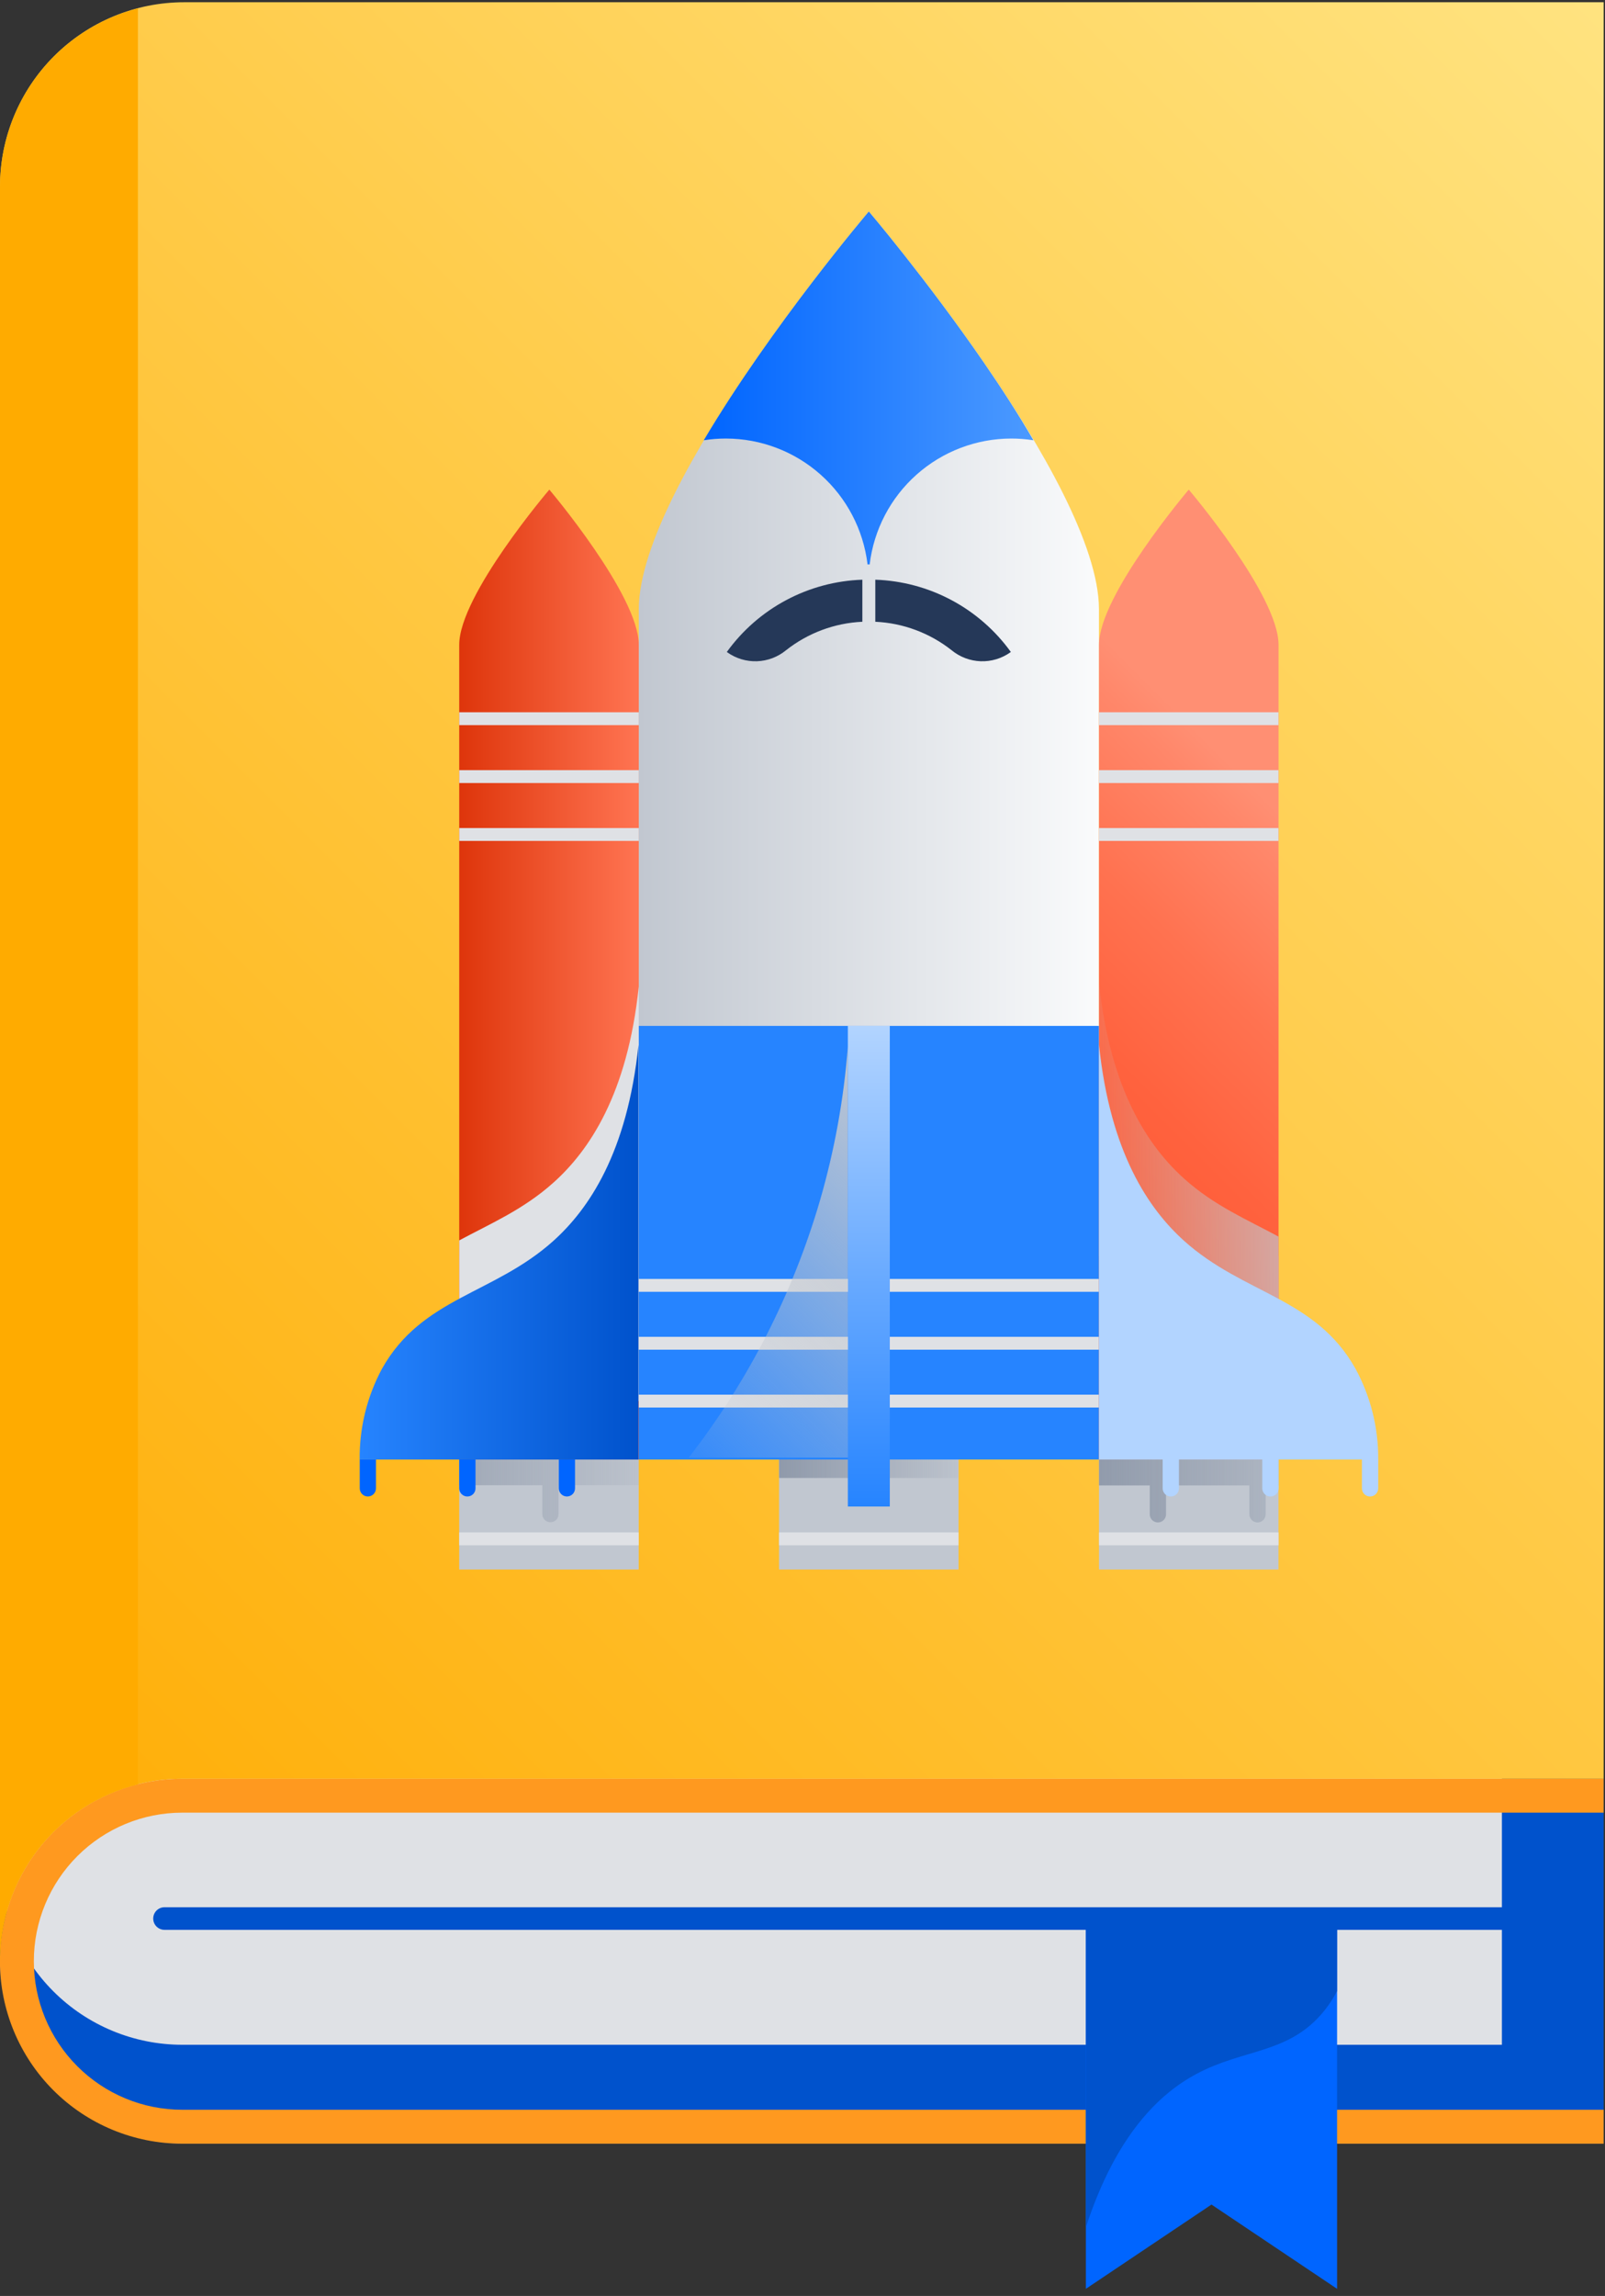
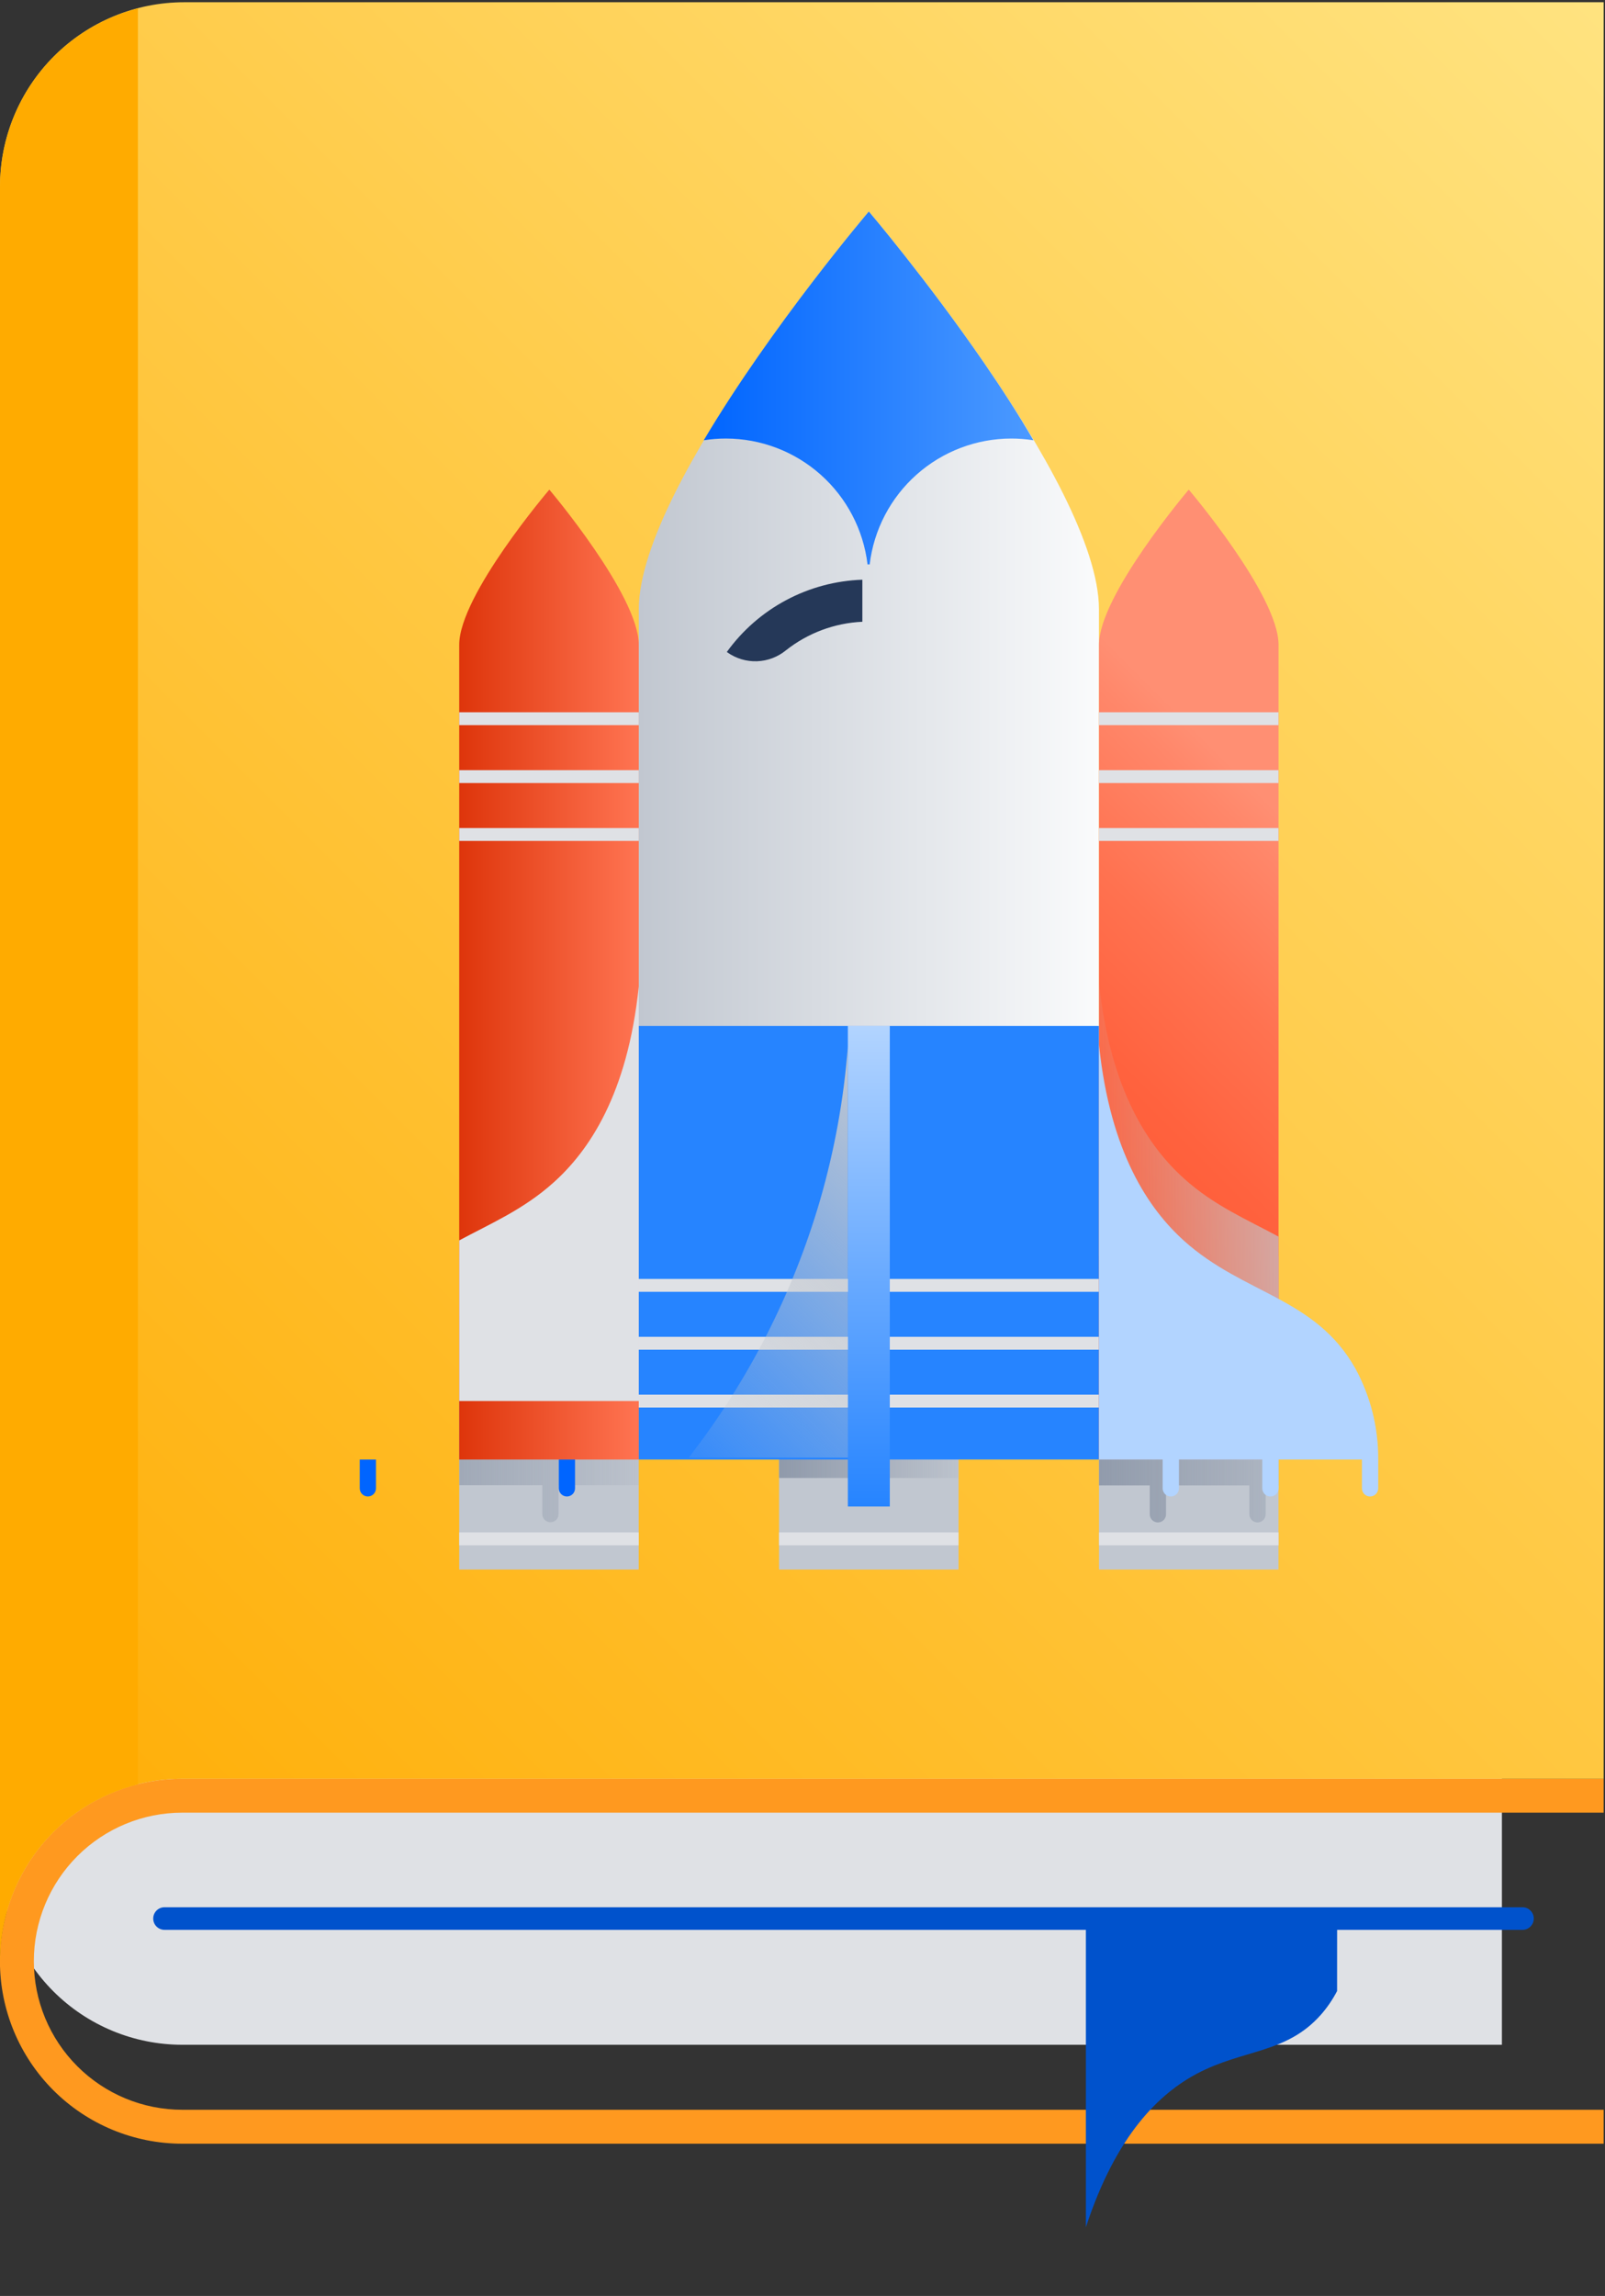
<svg xmlns="http://www.w3.org/2000/svg" width="142" height="203" viewBox="0 0 142 203" fill="none">
  <rect x="0" y="0" width="142" height="203" fill="#333333" stroke="none" />
  <g clip-path="url(#clip0_1271_497)">
-     <path d="M141.879 157.268V189.538H16.553C12.254 189.577 8.112 187.927 5.016 184.944C1.92 181.961 0.119 177.882 -0.001 173.585C-0.027 171.45 0.37 169.332 1.169 167.352C1.968 165.373 3.152 163.571 4.653 162.053C6.153 160.535 7.941 159.331 9.911 158.509C11.881 157.687 13.995 157.265 16.129 157.268H141.879Z" fill="#0052CC" />
    <path d="M132.879 148.521V180.791H16.129C11.85 180.791 7.746 179.091 4.72 176.065C1.694 173.039 -0.006 168.935 -0.006 164.656C-0.006 160.376 1.694 156.272 4.72 153.246C7.746 150.22 11.85 148.521 16.129 148.521H132.879Z" fill="#DFE1E5" />
    <path d="M16.129 160.268H141.879V157.268H16.129C11.85 157.268 7.746 158.968 4.72 161.993C1.694 165.019 -0.006 169.123 -0.006 173.403C-0.006 177.682 1.694 181.786 4.72 184.812C7.746 187.838 11.85 189.538 16.129 189.538H141.879V186.538H16.129C12.645 186.538 9.304 185.154 6.841 182.69C4.378 180.227 2.994 176.886 2.994 173.402C2.994 169.918 4.378 166.577 6.841 164.114C9.304 161.65 12.645 160.267 16.129 160.267V160.268Z" fill="#FF991F" />
-     <path d="M118.296 202.368L107.184 194.919L96.072 202.368V169.63H118.296V202.368Z" fill="#0065FF" />
    <path d="M118.299 169.63H96.072V196.924C98.772 188.66 102.658 185.058 105.91 183.338C109.998 181.176 113.795 181.58 116.838 178.164C117.41 177.519 117.9 176.805 118.296 176.039L118.299 169.63Z" fill="#0052CC" />
    <path d="M134.698 169.63H14.555" stroke="#0052CC" stroke-width="2" stroke-miterlimit="10" stroke-linecap="round" />
    <path d="M141.88 0.198V157.268H16.13C14.011 157.266 11.913 157.682 9.955 158.492C7.997 159.301 6.218 160.49 4.72 161.988C3.222 163.486 2.034 165.265 1.224 167.223C0.414 169.181 -0.002 171.279 6.98822e-06 173.398V16.498C6.98822e-06 12.175 1.717 8.029 4.774 4.972C7.831 1.915 11.977 0.198 16.3 0.198L141.88 0.198Z" fill="url(#paint0_linear_1271_497)" />
    <path d="M12.2 0.739C8.709 1.645 5.617 3.683 3.409 6.535C1.202 9.387 0.002 12.891 3.95498e-05 16.498V173.398C-0.008 169.803 1.19 166.31 3.401 163.477C5.613 160.644 8.711 158.634 12.2 157.77V0.739Z" fill="#FFAB00" />
    <path d="M97.228 129.043H56.516V53.881C56.516 42.618 76.872 18.703 76.872 18.703C76.872 18.703 97.228 42.618 97.228 53.864V129.043Z" fill="url(#paint1_linear_1271_497)" />
    <path d="M84.806 111.049H68.926V138.773H84.806V111.049Z" fill="#C1C7D0" />
    <path d="M56.509 111.049H40.629V138.773H56.509V111.049Z" fill="#C1C7D0" />
    <path opacity="0.7" d="M47.524 111.988C45.321 113.97 42.929 115.166 40.635 116.35V131.319H47.98V133.87C47.98 134.061 48.056 134.244 48.191 134.379C48.326 134.514 48.509 134.59 48.7 134.59C48.891 134.59 49.074 134.514 49.209 134.379C49.345 134.244 49.42 134.061 49.42 133.87V131.319H56.515V111.049H48.544L47.524 111.988Z" fill="url(#paint2_linear_1271_497)" />
    <path d="M113.111 111.049H97.231V138.773H113.111V111.049Z" fill="#C1C7D0" />
    <path opacity="0.7" d="M84.806 111.049H68.926V130.676H84.806V111.049Z" fill="url(#paint3_linear_1271_497)" />
    <path opacity="0.7" d="M113.116 117.781C110.093 115.993 106.682 114.752 103.625 112.007C103.306 111.722 102.987 111.403 102.662 111.073H97.231V131.338H101.723V133.889C101.723 134.08 101.799 134.263 101.934 134.398C102.069 134.533 102.252 134.609 102.443 134.609C102.634 134.609 102.817 134.533 102.953 134.398C103.088 134.263 103.164 134.08 103.164 133.889V131.338H110.537V133.889C110.537 134.08 110.613 134.263 110.748 134.398C110.883 134.533 111.066 134.609 111.257 134.609C111.448 134.609 111.632 134.533 111.767 134.398C111.902 134.263 111.978 134.08 111.978 133.889V131.338H113.116V117.781Z" fill="url(#paint4_linear_1271_497)" />
    <path d="M97.228 90.705H56.516V129.044H97.228V90.705Z" fill="#2684FF" />
    <g style="mix-blend-mode:multiply">
      <path d="M97.228 123.31H56.516V124.449H97.228V123.31Z" fill="#DFE1E5" />
    </g>
    <g style="mix-blend-mode:multiply">
      <path d="M97.228 118.196H56.516V119.335H97.228V118.196Z" fill="#DFE1E5" />
    </g>
    <g style="mix-blend-mode:multiply">
      <path d="M97.228 113.077H56.516V114.216H97.228V113.077Z" fill="#DFE1E5" />
    </g>
    <path d="M56.515 129.044H40.629V57.008C40.629 52.623 48.601 43.291 48.601 43.291C48.601 43.291 56.515 52.623 56.515 57.008V129.044Z" fill="url(#paint5_linear_1271_497)" />
    <g style="mix-blend-mode:multiply">
      <path d="M48.982 104.547C46.306 106.956 43.351 108.203 40.629 109.672V123.873H56.515V87.22C55.519 96.786 52.091 101.757 48.982 104.547Z" fill="#DFE1E5" />
    </g>
    <g style="mix-blend-mode:multiply">
      <path d="M56.51 73.212H40.629V74.351H56.51V73.212Z" fill="#DFE1E5" />
    </g>
    <g style="mix-blend-mode:multiply">
      <path d="M56.51 68.093H40.629V69.232H56.51V68.093Z" fill="#DFE1E5" />
    </g>
    <g style="mix-blend-mode:multiply">
      <path d="M56.51 62.975H40.629V64.113H56.51V62.975Z" fill="#DFE1E5" />
    </g>
    <path d="M113.117 129.043H97.231V57.007C97.231 52.622 105.174 43.29 105.174 43.29C105.174 43.29 113.117 52.622 113.117 57.007V129.043Z" fill="url(#paint6_linear_1271_497)" />
    <g style="mix-blend-mode:multiply">
      <path d="M113.111 73.212H97.231V74.351H113.111V73.212Z" fill="#DFE1E5" />
    </g>
    <g style="mix-blend-mode:multiply">
      <path d="M113.111 68.093H97.231V69.232H113.111V68.093Z" fill="#DFE1E5" />
    </g>
    <g style="mix-blend-mode:multiply">
      <path d="M113.111 62.975H97.231V64.113H113.111V62.975Z" fill="#DFE1E5" />
    </g>
    <path style="mix-blend-mode:multiply" d="M113.115 109.336C110.393 107.861 107.421 106.608 104.762 104.211C101.659 101.421 98.225 96.45 97.234 86.884V123.543H113.115V109.336Z" fill="url(#paint7_linear_1271_497)" />
-     <path d="M31.821 129.044C31.791 126.243 32.471 123.481 33.797 121.015C37.339 114.706 43.688 114.449 48.961 109.712C52.064 106.922 55.497 101.951 56.488 92.385V129.044H31.821Z" fill="url(#paint8_linear_1271_497)" />
    <path d="M87.049 32.066C81.959 24.681 76.868 18.703 76.868 18.703C76.868 18.703 68.288 28.781 62.264 38.927C62.913 38.824 63.57 38.773 64.228 38.774C67.316 38.778 70.294 39.913 72.602 41.964C74.91 44.015 76.387 46.84 76.755 49.905H76.942C77.309 46.839 78.785 44.014 81.094 41.962C83.402 39.911 86.381 38.777 89.469 38.774C90.127 38.773 90.784 38.825 91.433 38.927C90.084 36.599 88.564 34.27 87.049 32.066Z" fill="url(#paint9_linear_1271_497)" />
    <path d="M78.724 90.705H75.012V133.2H78.724V90.705Z" fill="url(#paint10_linear_1271_497)" />
    <path d="M31.822 129.044H33.263V131.595C33.263 131.786 33.187 131.968 33.053 132.103C32.918 132.237 32.736 132.313 32.545 132.313C32.355 132.313 32.173 132.237 32.038 132.103C31.904 131.968 31.828 131.786 31.828 131.595V129.044H31.822Z" fill="#0065FF" />
-     <path d="M40.629 129.044H42.069V131.595C42.069 131.786 41.994 131.968 41.859 132.103C41.725 132.237 41.542 132.313 41.352 132.313C41.257 132.314 41.163 132.296 41.076 132.26C40.988 132.224 40.908 132.171 40.841 132.105C40.774 132.038 40.721 131.959 40.684 131.871C40.648 131.784 40.629 131.69 40.629 131.595V129.044Z" fill="#0065FF" />
    <path d="M49.44 129.044H50.874V131.595C50.874 131.69 50.856 131.783 50.82 131.87C50.784 131.957 50.731 132.036 50.664 132.103C50.598 132.169 50.519 132.222 50.431 132.258C50.344 132.294 50.251 132.313 50.157 132.313C49.967 132.313 49.784 132.237 49.65 132.103C49.515 131.968 49.44 131.786 49.44 131.595V129.044Z" fill="#0065FF" />
    <path d="M119.925 121.015C116.384 114.706 110.035 114.449 104.762 109.712C101.659 106.922 98.225 101.951 97.234 92.385V129.044H102.866V131.594C102.866 131.786 102.942 131.969 103.077 132.104C103.212 132.239 103.395 132.315 103.586 132.315C103.777 132.315 103.96 132.239 104.095 132.104C104.231 131.969 104.306 131.786 104.306 131.594V129.044H111.68V131.594C111.68 131.786 111.756 131.969 111.891 132.104C112.026 132.239 112.21 132.315 112.401 132.315C112.592 132.315 112.775 132.239 112.91 132.104C113.045 131.969 113.121 131.786 113.121 131.594V129.044H120.495V131.594C120.495 131.786 120.571 131.969 120.706 132.104C120.841 132.239 121.024 132.315 121.215 132.315C121.406 132.315 121.589 132.239 121.724 132.104C121.859 131.969 121.935 131.786 121.935 131.594V129.044C121.955 126.24 121.264 123.478 119.925 121.015Z" fill="#B2D4FF" />
    <path d="M56.515 135.49H40.629V136.629H56.515V135.49Z" fill="#DFE1E5" />
-     <path d="M113.117 135.49H97.231V136.629H113.117V135.49Z" fill="#DFE1E5" />
+     <path d="M113.117 135.49H97.231V136.629H113.117V135.49" fill="#DFE1E5" />
    <path style="mix-blend-mode:multiply" d="M75.011 92.561C74.657 97.162 73.831 101.715 72.545 106.147C70.138 114.385 66.199 122.097 60.935 128.877H75.016L75.011 92.561Z" fill="url(#paint11_linear_1271_497)" />
    <path d="M84.807 135.49H68.926V136.629H84.807V135.49Z" fill="#DFE1E5" />
    <path d="M76.296 51.256V54.974C73.835 55.086 71.47 55.969 69.537 57.497C68.812 58.092 67.912 58.432 66.975 58.465C66.037 58.498 65.115 58.222 64.35 57.679L64.305 57.645C65.683 55.735 67.48 54.166 69.559 53.059C71.637 51.951 73.942 51.335 76.296 51.256Z" fill="#253858" />
-     <path d="M89.433 57.645L89.387 57.679C88.622 58.222 87.7 58.498 86.763 58.465C85.826 58.432 84.925 58.092 84.2 57.497C82.267 55.969 79.903 55.086 77.441 54.974V51.256C79.795 51.335 82.1 51.951 84.179 53.059C86.257 54.166 88.055 55.735 89.433 57.645Z" fill="#253858" />
  </g>
  <defs>
    <linearGradient id="paint0_linear_1271_497" x1="-9.475" y1="163.923" x2="148.065" y2="6.383" gradientUnits="userSpaceOnUse">
      <stop stop-color="#FFAB00" />
      <stop offset="1" stop-color="#FFE380" />
    </linearGradient>
    <linearGradient id="paint1_linear_1271_497" x1="56.516" y1="73.873" x2="97.228" y2="73.873" gradientUnits="userSpaceOnUse">
      <stop stop-color="#C1C7D0" />
      <stop offset="1" stop-color="#FAFBFC" />
    </linearGradient>
    <linearGradient id="paint2_linear_1271_497" x1="30.357" y1="122.818" x2="57.119" y2="122.818" gradientUnits="userSpaceOnUse">
      <stop stop-color="#7A869A" />
      <stop offset="1" stop-color="#7A869A" stop-opacity="0.1" />
    </linearGradient>
    <linearGradient id="paint3_linear_1271_497" x1="68.926" y1="120.865" x2="84.812" y2="120.865" gradientUnits="userSpaceOnUse">
      <stop stop-color="#7A869A" />
      <stop offset="1" stop-color="#7A869A" stop-opacity="0.1" />
    </linearGradient>
    <linearGradient id="paint4_linear_1271_497" x1="96.092" y1="122.82" x2="120.786" y2="122.82" gradientUnits="userSpaceOnUse">
      <stop stop-color="#7A869A" />
      <stop offset="1" stop-color="#7A869A" stop-opacity="0.1" />
    </linearGradient>
    <linearGradient id="paint5_linear_1271_497" x1="40.629" y1="86.167" x2="56.515" y2="86.167" gradientUnits="userSpaceOnUse">
      <stop stop-color="#DE350B" />
      <stop offset="1" stop-color="#FF7452" />
    </linearGradient>
    <linearGradient id="paint6_linear_1271_497" x1="81.748" y1="113.561" x2="128.594" y2="66.715" gradientUnits="userSpaceOnUse">
      <stop stop-color="#FF5630" />
      <stop offset="0.21" stop-color="#FF5933" />
      <stop offset="0.39" stop-color="#FF623E" />
      <stop offset="0.56" stop-color="#FF7250" />
      <stop offset="0.73" stop-color="#FF876A" />
      <stop offset="0.78" stop-color="#FF8F73" />
    </linearGradient>
    <linearGradient id="paint7_linear_1271_497" x1="121.924" y1="105.207" x2="97.229" y2="105.207" gradientUnits="userSpaceOnUse">
      <stop stop-color="#C1C7D0" />
      <stop offset="1" stop-color="#C1C7D0" stop-opacity="0.1" />
    </linearGradient>
    <linearGradient id="paint8_linear_1271_497" x1="31.821" y1="110.714" x2="56.517" y2="110.714" gradientUnits="userSpaceOnUse">
      <stop stop-color="#2684FF" />
      <stop offset="1" stop-color="#0052CC" />
    </linearGradient>
    <linearGradient id="paint9_linear_1271_497" x1="62.269" y1="34.304" x2="91.462" y2="34.304" gradientUnits="userSpaceOnUse">
      <stop stop-color="#0065FF" />
      <stop offset="1" stop-color="#4C9AFF" />
    </linearGradient>
    <linearGradient id="paint10_linear_1271_497" x1="76.868" y1="133.2" x2="76.868" y2="90.705" gradientUnits="userSpaceOnUse">
      <stop stop-color="#2684FF" />
      <stop offset="1" stop-color="#B2D4FF" />
    </linearGradient>
    <linearGradient id="paint11_linear_1271_497" x1="58.891" y1="126.838" x2="84.087" y2="101.643" gradientUnits="userSpaceOnUse">
      <stop stop-color="#C1C7D0" stop-opacity="0.1" />
      <stop offset="1" stop-color="#C1C7D0" />
    </linearGradient>
    <clipPath id="clip0_1271_497">
      <rect width="141.88" height="202.17" fill="white" transform="translate(0 0.198)" />
    </clipPath>
  </defs>
</svg>